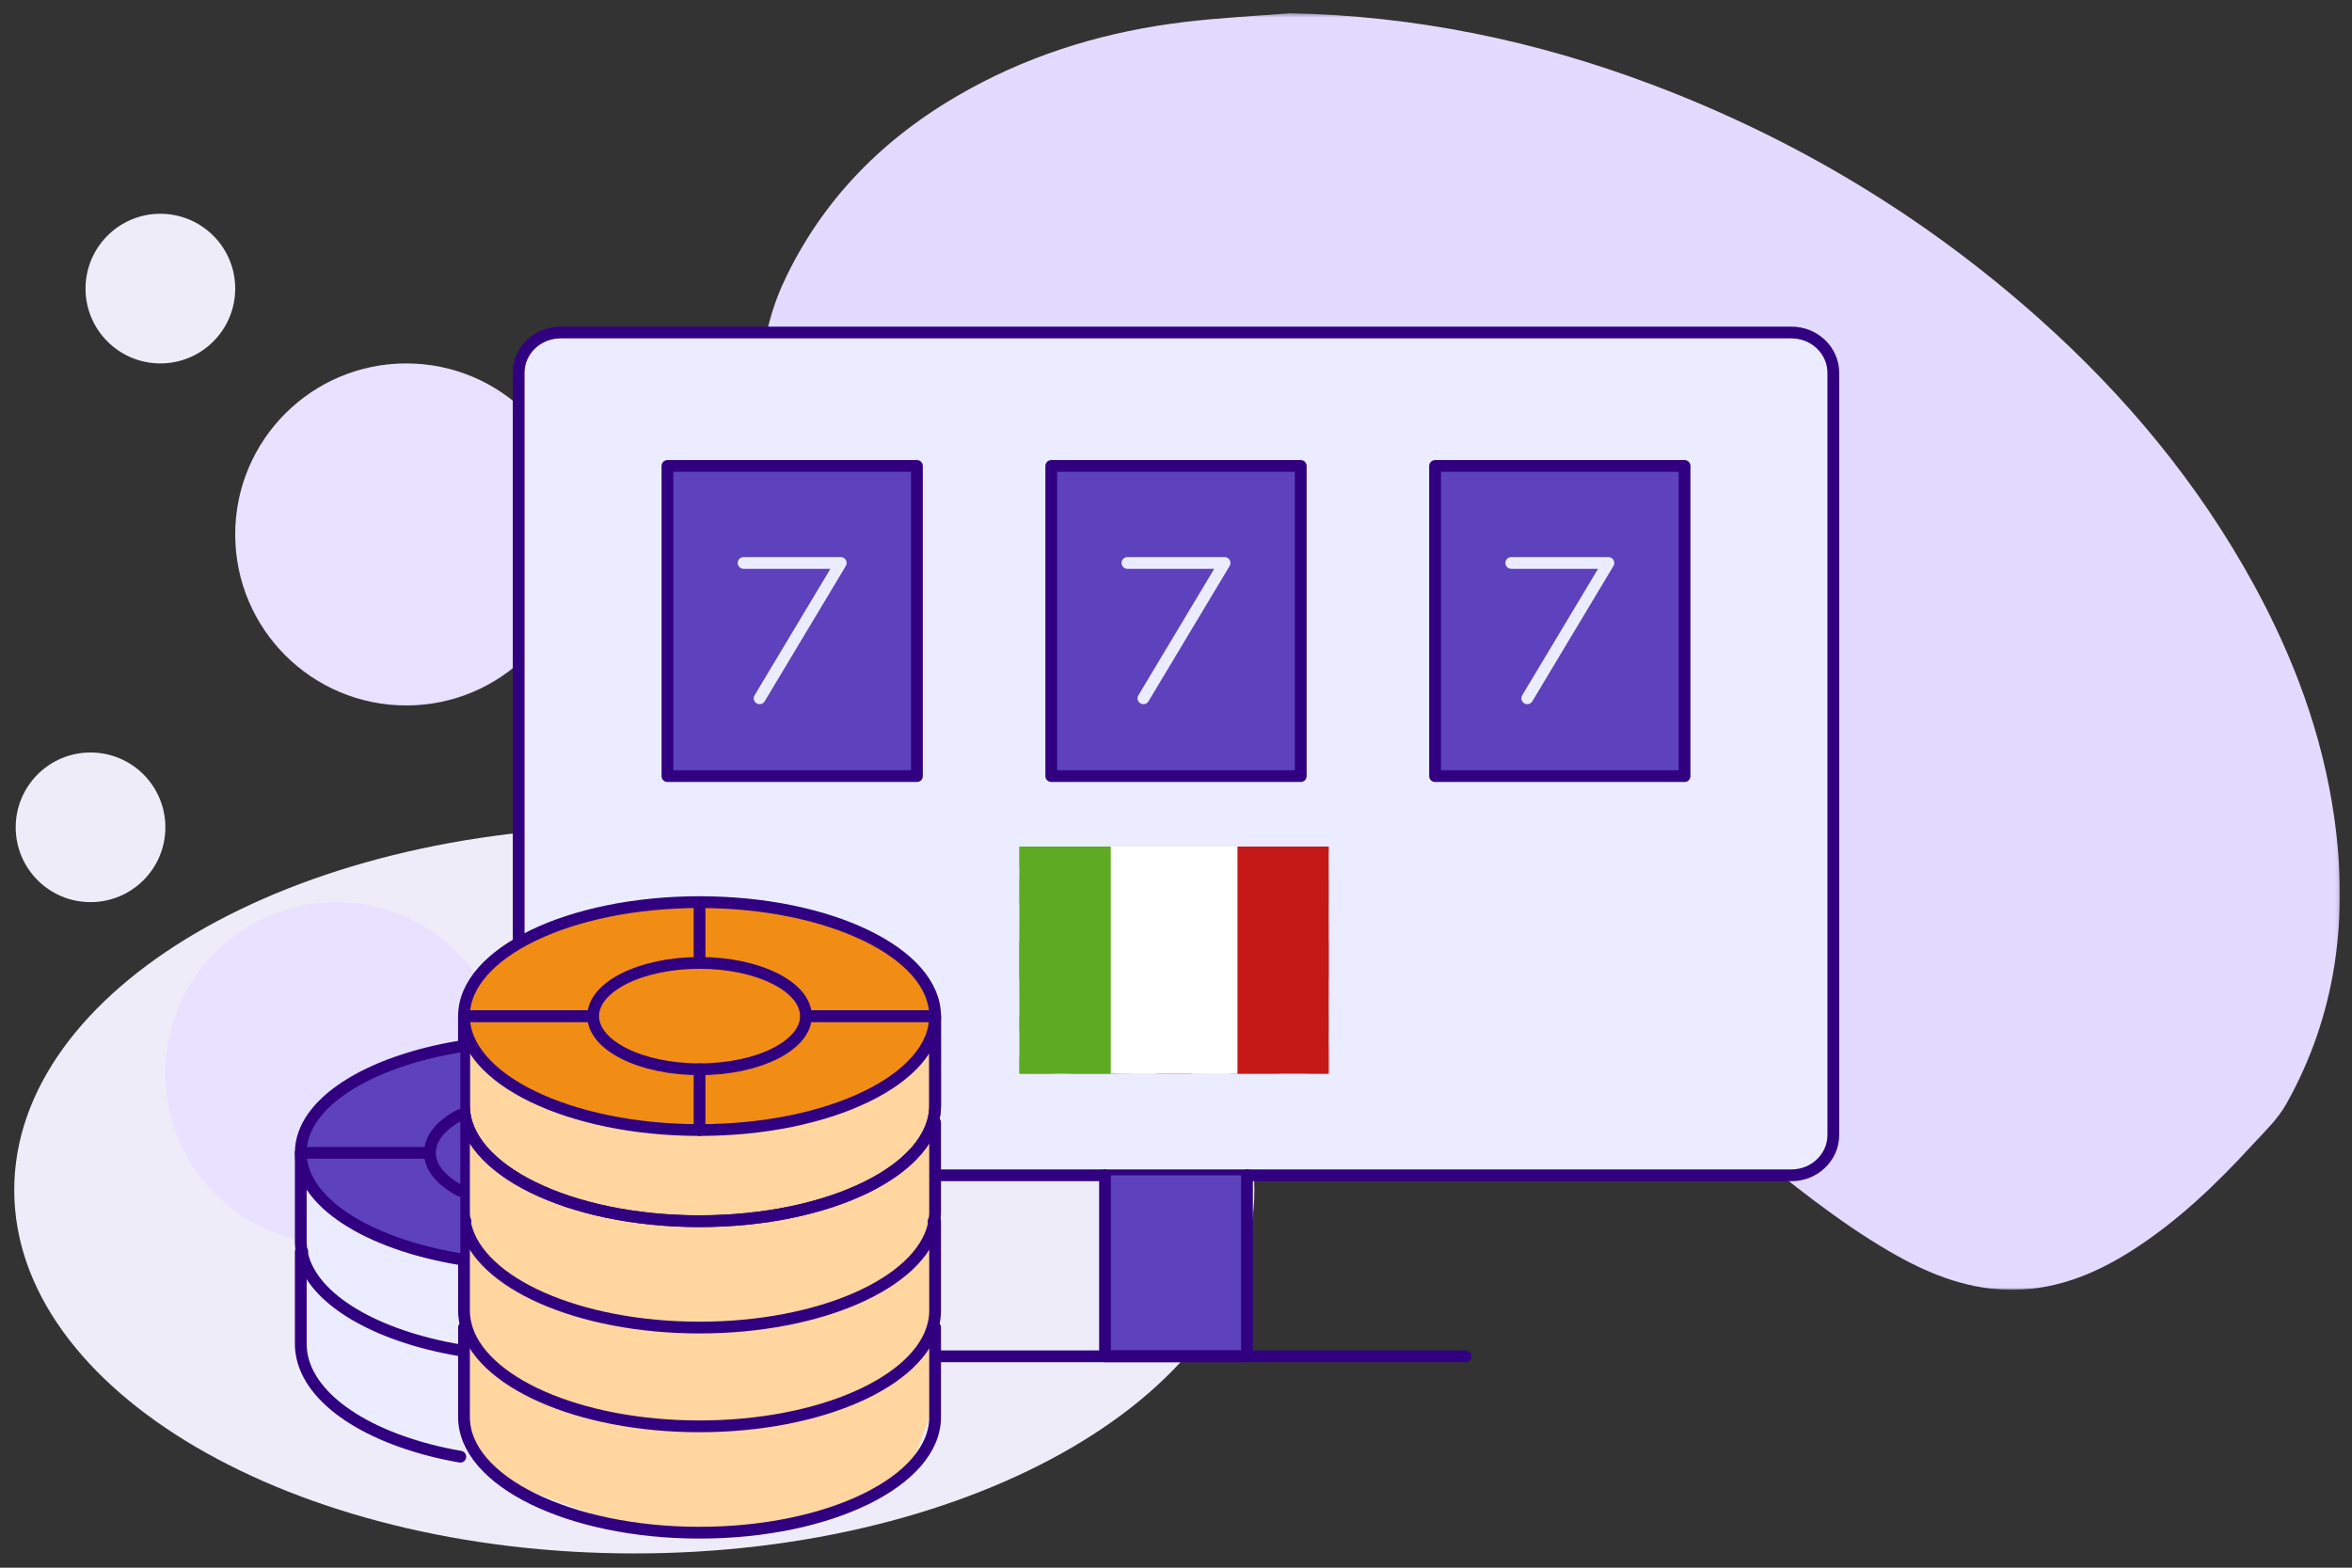
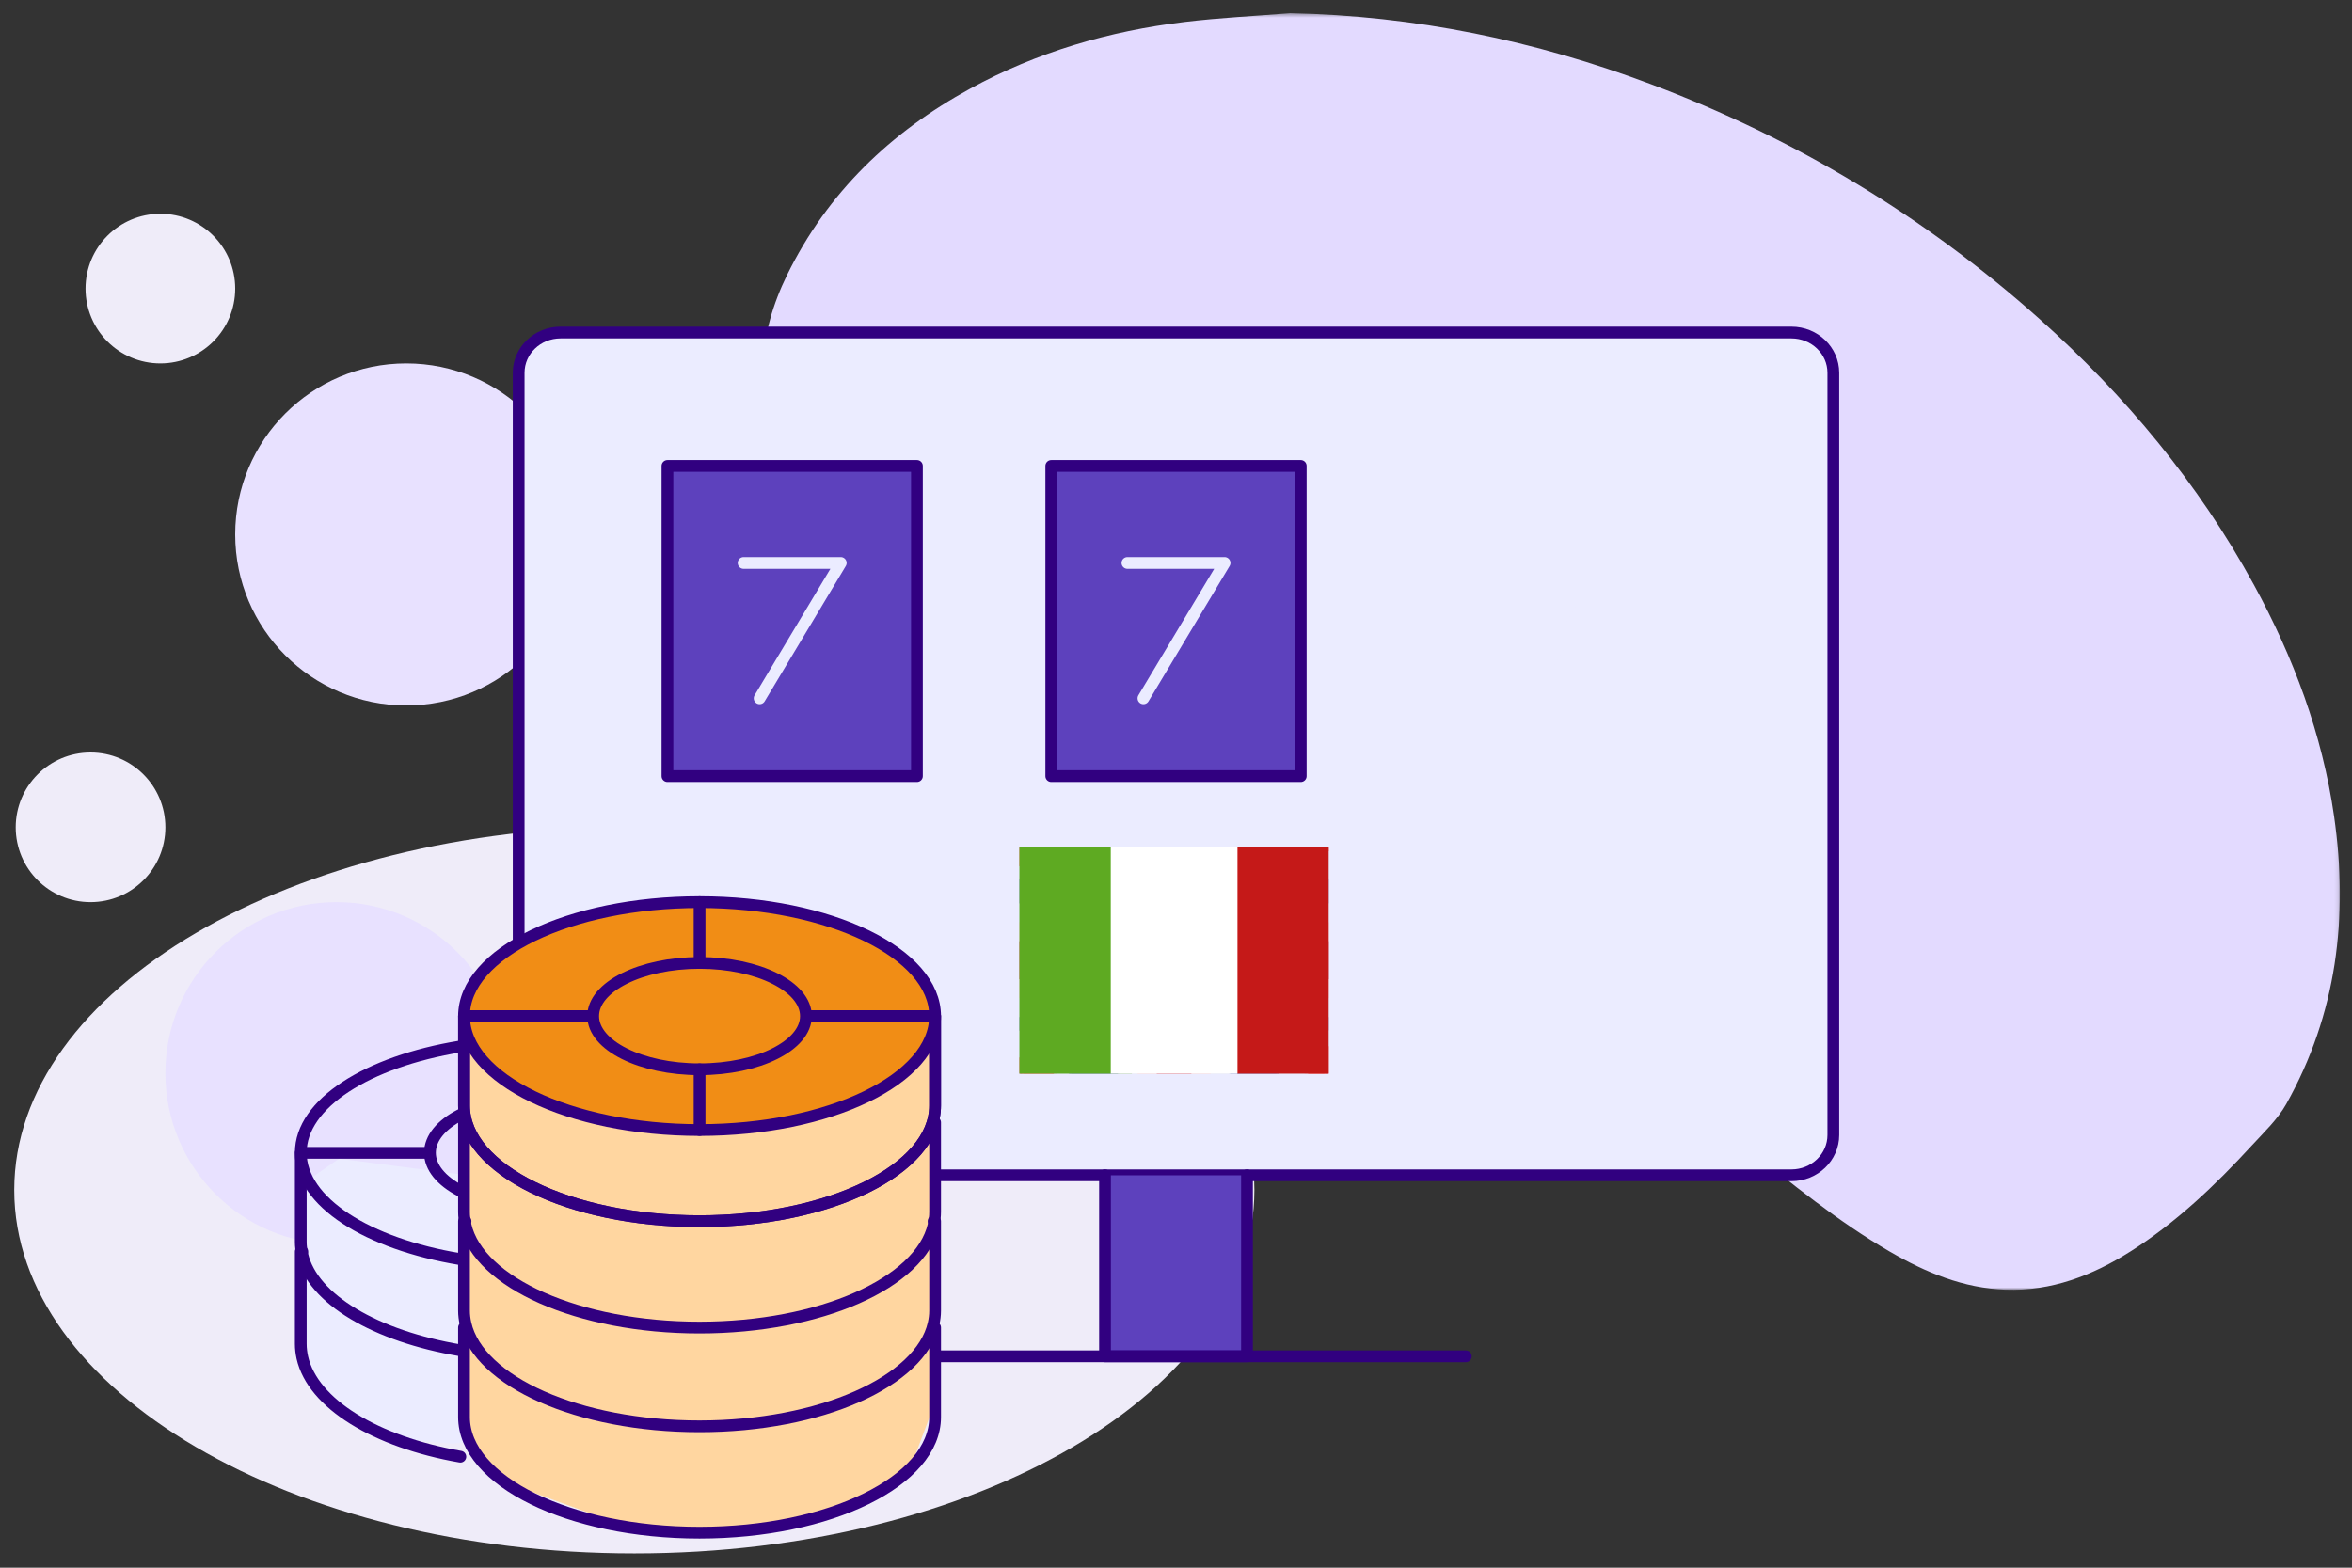
<svg xmlns="http://www.w3.org/2000/svg" width="600" height="400" viewBox="0 0 600 400" fill="none">
  <rect x="0" y="0" width="600" height="400" fill="#333333" stroke="none" />
  <path d="M161.815 396.363C249.176 396.363 319.996 354.847 319.996 303.635C319.996 252.424 249.176 210.908 161.815 210.908C74.453 210.908 3.633 252.424 3.633 303.635C3.633 354.847 74.453 396.363 161.815 396.363Z" fill="#EFECF9" />
  <path d="M40.911 92.727C51.455 92.727 60.002 84.179 60.002 73.636C60.002 63.092 51.455 54.545 40.911 54.545C30.368 54.545 21.82 63.092 21.82 73.636C21.82 84.179 30.368 92.727 40.911 92.727Z" fill="#EFECF9" />
  <path d="M103.636 179.999C127.736 179.999 147.273 160.463 147.273 136.363C147.273 112.263 127.736 92.727 103.636 92.727C79.537 92.727 60 112.263 60 136.363C60 160.463 79.537 179.999 103.636 179.999Z" fill="#E8E1FF" />
  <mask id="mask0_465_18674" style="mask-type:luminance" maskUnits="userSpaceOnUse" x="194" y="3" width="403" height="327">
    <path d="M596.9 3.377H194.547V329.09H596.9V3.377Z" fill="white" />
  </mask>
  <g mask="url(#mask0_465_18674)">
    <path d="M329.128 3.377C360.952 4.025 391.578 10.338 421.248 21.52C457.925 35.337 490.99 55.231 520.241 81.351C542.198 100.947 560.812 123.302 574.974 149.212C585.103 167.749 592.416 187.311 595.434 208.307C599.134 234.042 596.107 258.753 583.23 281.693C581.027 285.616 577.572 288.873 574.476 292.236C565.141 302.402 555.205 311.902 543.474 319.318C533.747 325.465 523.328 329.485 511.625 329.073C500.867 328.696 491.236 324.669 482.078 319.345C468.816 311.631 456.972 301.938 445.058 292.376C424.099 275.554 403.001 258.9 379.768 245.285C361.198 234.402 342.356 223.973 323.583 213.438C299.79 200.085 275.928 186.863 253.316 171.54C240.159 162.617 227.512 153.047 216.498 141.497C209.318 133.967 203.079 125.763 198.952 116.122C192.268 100.501 193.432 85.116 200.805 70.108C211.11 49.137 227.17 33.726 247.508 22.614C264.574 13.271 282.934 7.93 302.161 5.61C311.11 4.533 320.138 4.104 329.121 3.377H329.128Z" fill="#E3DAFF" />
  </g>
  <path d="M456.984 84.842H143.011C137.102 84.842 132.312 89.443 132.312 95.119V289.606C132.312 295.281 137.102 299.883 143.011 299.883H456.984C462.893 299.883 467.683 295.281 467.683 289.606V95.119C467.683 89.443 462.893 84.842 456.984 84.842Z" fill="#EBECFF" stroke="#310080" stroke-width="3" stroke-linecap="round" stroke-linejoin="round" />
  <path d="M318.112 299.881V346.066H281.891V299.881" fill="#5D41BD" />
  <path d="M318.112 299.881V346.066H281.891V299.881" stroke="#310080" stroke-width="3" stroke-linecap="round" stroke-linejoin="round" />
  <path d="M226.055 346.066H373.933" stroke="#310080" stroke-width="3" stroke-linecap="round" stroke-linejoin="round" />
  <path d="M233.908 118.883H170.266V198.026H233.908V118.883Z" fill="#5D41BD" stroke="#310080" stroke-width="3" stroke-linecap="round" stroke-linejoin="round" />
  <path d="M189.695 143.637H214.481L193.781 178.174" stroke="#EBECFF" stroke-width="3" stroke-linecap="round" stroke-linejoin="round" />
  <path d="M331.823 118.883H268.18V198.026H331.823V118.883Z" fill="#5D41BD" stroke="#310080" stroke-width="3" stroke-linecap="round" stroke-linejoin="round" />
  <path d="M287.609 143.637H312.395L291.695 178.174" stroke="#EBECFF" stroke-width="3" stroke-linecap="round" stroke-linejoin="round" />
-   <path d="M429.736 118.883H366.094V198.026H429.736V118.883Z" fill="#5D41BD" stroke="#310080" stroke-width="3" stroke-linecap="round" stroke-linejoin="round" />
  <path d="M385.523 143.637H410.309L389.609 178.174" stroke="#EBECFF" stroke-width="3" stroke-linecap="round" stroke-linejoin="round" />
  <path d="M23.097 192C12.553 192 4.006 200.547 4.006 211.091C4.006 221.634 12.553 230.182 23.097 230.182C33.64 230.182 42.188 221.634 42.188 211.091C42.188 200.547 33.64 192 23.097 192Z" fill="#EFECF9" />
  <path d="M85.825 230.182C61.725 230.182 42.188 249.719 42.188 273.819C42.188 297.918 61.725 317.455 85.825 317.455C109.924 317.455 129.461 297.918 129.461 273.819C129.461 249.719 109.924 230.182 85.825 230.182Z" fill="#E8E1FF" />
  <path d="M78 301.498L86.506 295.635L140.363 302.628V352.511L137.553 359.971L125.377 366.964L115.542 368.362L98.683 366.964L85 358.998L77 346.998L78 301.498Z" fill="#EBECFF" />
  <path d="M117.641 262.908L133.095 249.271L237.641 262.908V360.181L232.186 374.726L208.55 388.362L189.459 391.09L156.732 388.362L126.732 377.453L117.641 363.817V262.908Z" fill="#FFD6A0" />
  <path d="M178.457 288.333C211.645 288.333 238.548 275.316 238.548 259.257C238.548 243.199 211.645 230.182 178.457 230.182C145.27 230.182 118.367 243.199 118.367 259.257C118.367 275.316 145.27 288.333 178.457 288.333Z" fill="#F18D15" stroke="#310080" stroke-width="3" stroke-linecap="round" stroke-linejoin="round" />
  <path d="M178.458 272.827C193.445 272.827 205.596 266.752 205.596 259.258C205.596 251.764 193.445 245.689 178.458 245.689C163.47 245.689 151.32 251.764 151.32 259.258C151.32 266.752 163.47 272.827 178.458 272.827Z" stroke="#310080" stroke-width="3" stroke-linecap="round" stroke-linejoin="round" />
  <path d="M178.461 245.689V230.182" stroke="#310080" stroke-width="3" stroke-linecap="round" stroke-linejoin="round" />
  <path d="M205.946 259.256H238.548V282.085C238.554 298.387 211.641 311.592 178.434 311.592C145.227 311.592 118.367 298.387 118.367 282.085V259.256H150.962" stroke="#310080" stroke-width="3" stroke-linecap="round" stroke-linejoin="round" />
  <path d="M205.946 259.256H238.548V282.085C238.554 298.387 211.641 311.592 178.434 311.592C145.227 311.592 118.367 298.387 118.367 282.085V259.256H150.962" stroke="#310080" stroke-width="3" stroke-linecap="round" stroke-linejoin="round" />
  <path d="M238.157 286.396H238.548V309.211C238.548 310.362 238.405 311.473 238.157 312.585C234.761 327.325 209.334 338.732 178.437 338.732C147.542 338.732 122.153 327.325 118.758 312.585C118.51 311.473 118.367 310.362 118.367 309.211V286.396H118.758" stroke="#310080" stroke-width="3" stroke-linecap="round" stroke-linejoin="round" />
  <path d="M238.157 311.596H238.548V334.41C238.548 335.561 238.405 336.672 238.157 337.745C234.794 352.485 209.372 363.932 178.437 363.932C147.503 363.932 122.121 352.492 118.758 337.745C118.51 336.665 118.367 335.554 118.367 334.41V311.596H118.758" stroke="#310080" stroke-width="3" stroke-linecap="round" stroke-linejoin="round" />
  <path d="M238.157 338.732H238.548V361.567C238.548 377.88 211.623 391.071 178.441 391.071C145.26 391.071 118.367 377.88 118.367 361.567V338.732H118.758" stroke="#310080" stroke-width="3" stroke-linecap="round" stroke-linejoin="round" />
  <path d="M178.461 272.826V288.333" stroke="#310080" stroke-width="3" stroke-linecap="round" stroke-linejoin="round" />
-   <path d="M117.433 267.01C93.745 270.881 76.727 281.553 76.727 294.112C76.727 306.672 93.745 317.375 117.433 321.284" fill="#5D41BD" />
  <path d="M117.433 267.01C93.745 270.881 76.727 281.553 76.727 294.112C76.727 306.672 93.745 317.375 117.433 321.284" stroke="#310080" stroke-width="3" stroke-linecap="round" stroke-linejoin="round" />
  <path d="M117.433 284.455C112.629 286.931 109.68 290.363 109.68 294.13C109.68 297.898 112.629 301.329 117.433 303.839" stroke="#310080" stroke-width="3" stroke-linecap="round" stroke-linejoin="round" />
  <path d="M109.574 294.15H76.727V316.838C76.727 317.98 76.871 319.083 77.121 320.149C79.756 331.507 95.835 340.914 117.433 344.549" stroke="#310080" stroke-width="3" stroke-linecap="round" stroke-linejoin="round" />
  <path d="M77.121 319.346H76.727V342.888C76.727 344.075 76.871 345.22 77.121 346.368C79.789 358.171 95.835 367.913 117.433 371.682" stroke="#310080" stroke-width="3" stroke-linecap="round" stroke-linejoin="round" />
  <g clip-path="url(#clip0_465_18674)">
    <mask id="mask1_465_18674" style="mask-type:luminance" maskUnits="userSpaceOnUse" x="261" y="216" width="77" height="58">
      <path d="M338 216H261V274H338V216Z" fill="white" />
    </mask>
    <g mask="url(#mask1_465_18674)">
      <path d="M338 216H261V274H338V216Z" fill="white" />
      <path fill-rule="evenodd" clip-rule="evenodd" d="M261 216V274H338V216H261Z" fill="#2E42A5" />
      <path d="M252.336 269.894L269.18 277.144L338.48 223.736L347.383 213.102L329.336 210.686L301.183 233.644L278.564 249.111L252.336 269.894Z" fill="white" />
      <path d="M254.742 274.968L263.405 279.076L344.014 212.135H331.983L254.742 274.968Z" fill="#F50100" />
      <path d="M346.656 269.894L329.812 277.144L260.512 223.736L251.609 213.102L269.656 210.686L298.05 233.644L320.669 249.111L346.656 269.894Z" fill="white" />
      <path d="M345.937 273.518L337.275 277.627L302.866 248.868L292.759 245.727L250.891 213.102H262.922L304.791 245.002L315.859 248.868L345.937 273.518Z" fill="#F50100" />
      <path fill-rule="evenodd" clip-rule="evenodd" d="M308.644 211.168H290.356V235.335H256.188V254.668H290.356V278.835H308.644V254.668H342.812V235.335H308.644V211.168Z" fill="#F50100" />
      <path d="M290.356 211.167V206.334H285.544V211.167H290.356ZM308.644 211.167H313.456V206.334H308.644V211.167ZM290.356 235.334V240.167H295.169V235.334H290.356ZM256.188 235.334V230.501H251.375V235.334H256.188ZM256.188 254.667H251.375V259.501H256.188V254.667ZM290.356 254.667H295.169V249.834H290.356V254.667ZM290.356 278.834H285.544V283.667H290.356V278.834ZM308.644 278.834V283.667H313.456V278.834H308.644ZM308.644 254.667V249.834H303.831V254.667H308.644ZM342.812 254.667V259.501H347.625V254.667H342.812ZM342.812 235.334H347.625V230.501H342.812V235.334ZM308.644 235.334H303.831V240.167H308.644V235.334ZM290.356 216.001H308.644V206.334H290.356V216.001ZM295.169 235.334V211.167H285.544V235.334H295.169ZM256.188 240.167H290.356V230.501H256.188V240.167ZM261 254.667V235.334H251.375V254.667H261ZM290.356 249.834H256.188V259.501H290.356V249.834ZM295.169 278.834V254.667H285.544V278.834H295.169ZM308.644 274.001H290.356V283.667H308.644V274.001ZM303.831 254.667V278.834H313.456V254.667H303.831ZM342.812 249.834H308.644V259.501H342.812V249.834ZM338 235.334V254.667H347.625V235.334H338ZM308.644 240.167H342.812V230.501H308.644V240.167ZM303.831 211.167V235.334H313.456V211.167H303.831Z" fill="white" />
    </g>
  </g>
  <g clip-path="url(#clip1_465_18674)">
    <mask id="mask2_465_18674" style="mask-type:luminance" maskUnits="userSpaceOnUse" x="260" y="216" width="79" height="58">
      <path d="M339 216H260V274H339V216Z" fill="white" />
    </mask>
    <g mask="url(#mask2_465_18674)">
      <path d="M339 216H260V274H339V216Z" fill="white" />
      <path fill-rule="evenodd" clip-rule="evenodd" d="M260 216V274H339V216H260Z" fill="#2E42A5" />
      <path d="M251.117 269.894L268.398 277.144L339.498 223.736L348.633 213.102L330.117 210.686L301.233 233.644L278.027 249.111L251.117 269.894Z" fill="white" />
      <path d="M253.586 274.968L262.473 279.076L345.176 212.135H332.833L253.586 274.968Z" fill="#F50100" />
      <path d="M347.891 269.894L330.609 277.144L259.509 223.736L250.375 213.102L268.891 210.686L298.022 233.644L321.228 249.111L347.891 269.894Z" fill="white" />
      <path d="M347.148 273.518L338.261 277.627L302.958 248.868L292.589 245.727L249.633 213.102H261.977L304.933 245.002L316.289 248.868L347.148 273.518Z" fill="#F50100" />
      <path fill-rule="evenodd" clip-rule="evenodd" d="M308.881 211.168H290.119V235.335H255.062V254.668H290.119V278.835H308.881V254.668H343.938V235.335H308.881V211.168Z" fill="#F50100" />
      <path d="M290.119 211.167V206.334H285.181V211.167H290.119ZM308.881 211.167H313.819V206.334H308.881V211.167ZM290.119 235.334V240.167H295.056V235.334H290.119ZM255.062 235.334V230.501H250.125V235.334H255.062ZM255.062 254.667H250.125V259.501H255.062V254.667ZM290.119 254.667H295.056V249.834H290.119V254.667ZM290.119 278.834H285.181V283.667H290.119V278.834ZM308.881 278.834V283.667H313.819V278.834H308.881ZM308.881 254.667V249.834H303.944V254.667H308.881ZM343.938 254.667V259.501H348.875V254.667H343.938ZM343.938 235.334H348.875V230.501H343.938V235.334ZM308.881 235.334H303.944V240.167H308.881V235.334ZM290.119 216.001H308.881V206.334H290.119V216.001ZM295.056 235.334V211.167H285.181V235.334H295.056ZM255.062 240.167H290.119V230.501H255.062V240.167ZM260 254.667V235.334H250.125V254.667H260ZM290.119 249.834H255.062V259.501H290.119V249.834ZM295.056 278.834V254.667H285.181V278.834H295.056ZM308.881 274.001H290.119V283.667H308.881V274.001ZM303.944 254.667V278.834H313.819V254.667H303.944ZM343.938 249.834H308.881V259.501H343.938V249.834ZM339 235.334V254.667H348.875V235.334H339ZM308.881 240.167H343.938V230.501H308.881V240.167ZM303.944 211.167V235.334H313.819V211.167H303.944Z" fill="white" />
    </g>
    <g clip-path="url(#clip2_465_18674)">
      <mask id="mask3_465_18674" style="mask-type:luminance" maskUnits="userSpaceOnUse" x="260" y="216" width="79" height="58">
        <path d="M339 216H260V274H339V216Z" fill="white" />
      </mask>
      <g mask="url(#mask3_465_18674)">
        <path d="M339 216H260V274H339V216Z" fill="white" />
        <path fill-rule="evenodd" clip-rule="evenodd" d="M260 216V274H339V216H260Z" fill="#2E42A5" />
        <path d="M251.117 269.894L268.398 277.144L339.498 223.736L348.633 213.102L330.117 210.686L301.233 233.644L278.027 249.111L251.117 269.894Z" fill="white" />
        <path d="M253.586 274.968L262.473 279.076L345.176 212.135H332.833L253.586 274.968Z" fill="#F50100" />
        <path d="M347.891 269.894L330.609 277.144L259.509 223.736L250.375 213.102L268.891 210.686L298.022 233.644L321.228 249.111L347.891 269.894Z" fill="white" />
        <path d="M347.148 273.518L338.261 277.627L302.958 248.868L292.589 245.727L249.633 213.102H261.977L304.933 245.002L316.289 248.868L347.148 273.518Z" fill="#F50100" />
        <path fill-rule="evenodd" clip-rule="evenodd" d="M308.881 211.168H290.119V235.335H255.062V254.668H290.119V278.835H308.881V254.668H343.938V235.335H308.881V211.168Z" fill="#F50100" />
        <path d="M290.119 211.167V206.334H285.181V211.167H290.119ZM308.881 211.167H313.819V206.334H308.881V211.167ZM290.119 235.334V240.167H295.056V235.334H290.119ZM255.062 235.334V230.501H250.125V235.334H255.062ZM255.062 254.667H250.125V259.501H255.062V254.667ZM290.119 254.667H295.056V249.834H290.119V254.667ZM290.119 278.834H285.181V283.667H290.119V278.834ZM308.881 278.834V283.667H313.819V278.834H308.881ZM308.881 254.667V249.834H303.944V254.667H308.881ZM343.938 254.667V259.501H348.875V254.667H343.938ZM343.938 235.334H348.875V230.501H343.938V235.334ZM308.881 235.334H303.944V240.167H308.881V235.334ZM290.119 216.001H308.881V206.334H290.119V216.001ZM295.056 235.334V211.167H285.181V235.334H295.056ZM255.062 240.167H290.119V230.501H255.062V240.167ZM260 254.667V235.334H250.125V254.667H260ZM290.119 249.834H255.062V259.501H290.119V249.834ZM295.056 278.834V254.667H285.181V278.834H295.056ZM308.881 274.001H290.119V283.667H308.881V274.001ZM303.944 254.667V278.834H313.819V254.667H303.944ZM343.938 249.834H308.881V259.501H343.938V249.834ZM339 235.334V254.667H348.875V235.334H339ZM308.881 240.167H343.938V230.501H308.881V240.167ZM303.944 211.167V235.334H313.819V211.167H303.944Z" fill="white" />
      </g>
      <g clip-path="url(#clip3_465_18674)">
        <mask id="mask4_465_18674" style="mask-type:luminance" maskUnits="userSpaceOnUse" x="256" y="212" width="87" height="66">
          <path d="M342.554 212.484H256.453V277.515H342.554V212.484Z" fill="white" />
        </mask>
        <g mask="url(#mask4_465_18674)">
          <path d="M342.554 212.484H256.453V277.515H342.554V212.484Z" fill="white" />
          <path fill-rule="evenodd" clip-rule="evenodd" d="M315.648 212.484H342.555V277.515H315.648V212.484Z" fill="#C51918" />
          <path fill-rule="evenodd" clip-rule="evenodd" d="M256.453 212.484H288.741V277.515H256.453V212.484Z" fill="#5EAA22" />
          <path fill-rule="evenodd" clip-rule="evenodd" d="M283.359 212.484H315.647V277.515H283.359V212.484Z" fill="white" />
        </g>
      </g>
    </g>
  </g>
  <defs>
    <clipPath id="clip0_465_18674">
      <rect width="77" height="58" fill="white" transform="translate(261 216)" />
    </clipPath>
    <clipPath id="clip1_465_18674">
      <rect width="79" height="58" fill="white" transform="translate(260 216)" />
    </clipPath>
    <clipPath id="clip2_465_18674">
      <rect width="79" height="58" fill="white" transform="translate(260 216)" />
    </clipPath>
    <clipPath id="clip3_465_18674">
      <rect width="86.101" height="65.03" fill="white" transform="translate(256.453 212.484)" />
    </clipPath>
  </defs>
</svg>